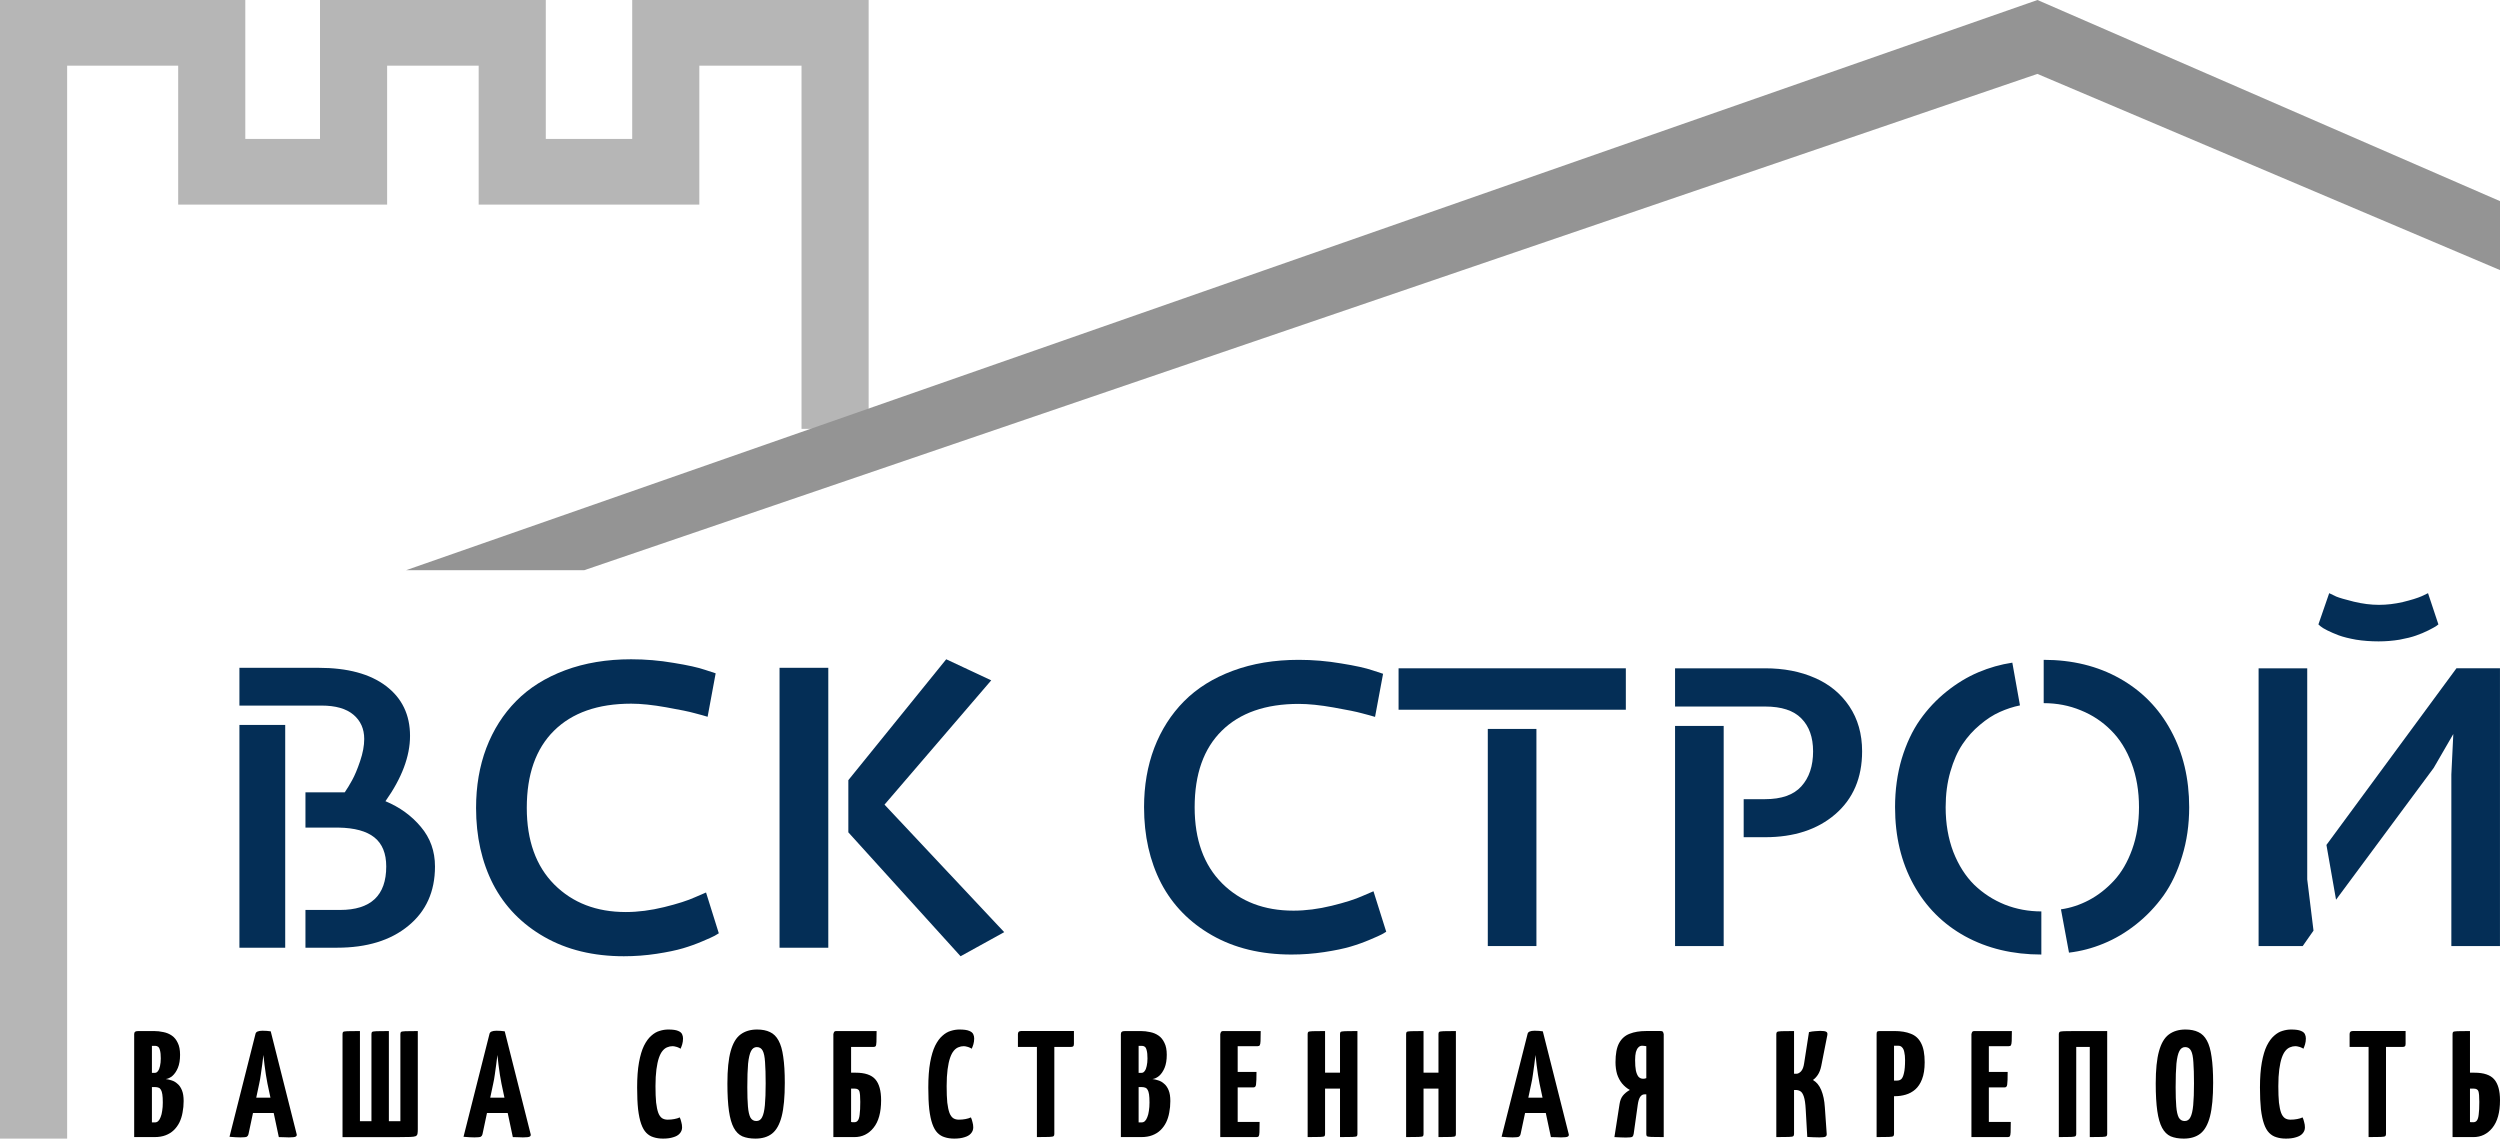
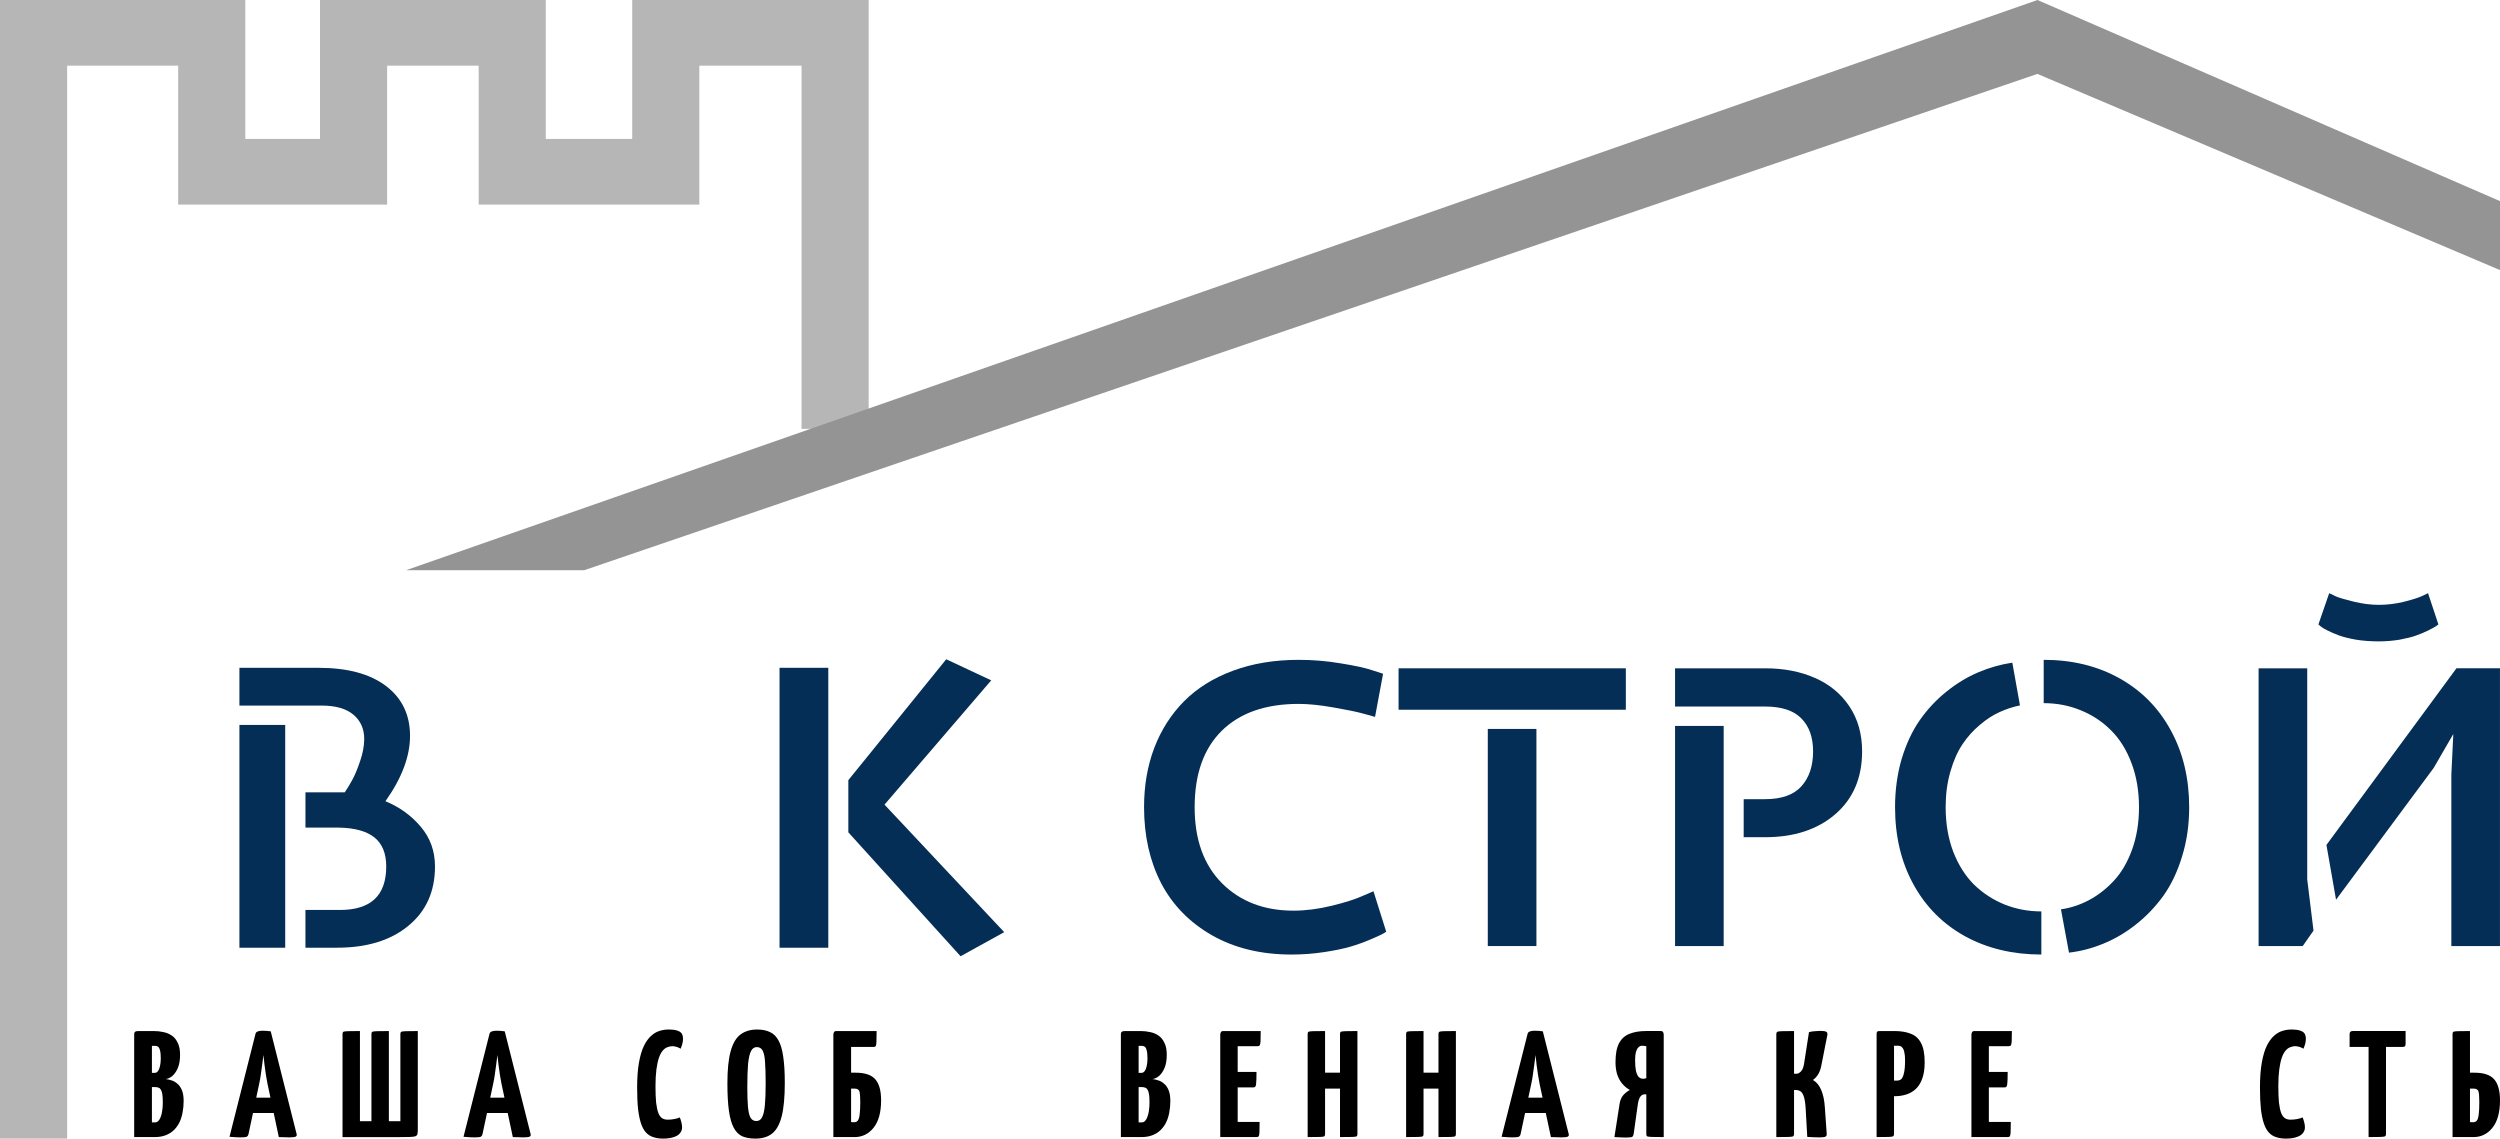
<svg xmlns="http://www.w3.org/2000/svg" xml:space="preserve" width="238.395mm" height="108.576mm" version="1.1" style="shape-rendering:geometricPrecision; text-rendering:geometricPrecision; image-rendering:optimizeQuality; fill-rule:evenodd; clip-rule:evenodd" viewBox="0 0 13650.34 6216.95">
  <defs>
    <style type="text/css"> .fil1 {fill:#042E56} .fil3 {fill:#949494} .fil0 {fill:#B6B6B6} .fil2 {fill:black;fill-rule:nonzero} </style>
  </defs>
  <g id="Layer_x0020_1">
    <polygon class="fil0" points="-0,0 1339.39,0 1339.39,758.6 1747.27,758.6 1747.27,0 2980.11,0 2980.11,758.6 3451.89,758.6 3451.89,0 4742.91,0 4742.91,2341.75 4376.4,2341.75 4376.4,358.48 3818.4,358.48 3818.4,1117.14 2613.6,1117.14 2613.6,358.48 2113.78,358.48 2113.78,1117.14 972.89,1117.14 972.89,358.48 366.56,358.48 366.56,6216.95 -0,6216.95 " />
    <path class="fil1" d="M6246.68 4407.82c0,-117.89 18.54,-225.88 55.68,-323.9 37.85,-98.69 92.04,-183.68 162.74,-254.99 70.65,-71.26 159.52,-126.78 266.59,-166.52 107.06,-39.8 227,-59.66 359.76,-59.66 77.75,0 154.87,6.54 231.24,19.57 77.08,12.31 134.55,24.98 172.35,38l56.75 18.54 -43.88 235.43c-17.88,-5.47 -41.38,-12.01 -70.7,-19.51 -29.22,-8.22 -80.96,-18.85 -155.24,-31.88 -73.5,-13.02 -137,-19.56 -190.53,-19.56 -181.33,0 -321.56,49.04 -420.8,147.06 -98.49,97.31 -147.72,236.45 -147.72,417.43 0,176.85 49.95,315.28 149.87,415.34 99.91,99.4 229.86,149.1 389.75,149.1 66.35,0 135.97,-8.94 208.77,-26.71 72.79,-17.83 128.83,-35.66 168.11,-53.49l59.92 -25.69 69.62 221.03c-5,3.48 -12.51,7.92 -22.47,13.38 -10.01,5.47 -32.13,15.43 -66.4,29.83 -33.56,14.35 -68.86,27.07 -105.99,38 -37.14,10.99 -84.95,20.95 -143.49,29.83 -58.49,8.94 -118.1,13.39 -178.79,13.39 -166.32,0 -310.83,-34.94 -433.62,-104.87 -122.75,-69.93 -215.56,-164.84 -278.34,-284.83 -62.11,-120.6 -93.17,-258.72 -93.17,-414.32z" />
    <path class="fil1" d="M7636.38 3875.2l0 -226.19 1240.91 0 0 226.19 -1240.91 0zm487.16 1290.35l0 -1185.48 265.52 0 0 1185.48 -265.52 0z" />
    <path class="fil1" d="M9146.03 5165.55l0 -1201.93 265.52 0 0 1201.93 -265.52 0zm0 -1307.82l0 -208.72 491.4 0c102.06,0 192.72,17.47 271.95,52.46 79.22,34.28 142.05,86.02 188.43,155.24 46.39,69.21 69.58,151.15 69.58,245.75 0,144.61 -48.89,259.08 -146.65,343.37 -97.11,83.67 -224.86,125.45 -383.31,125.45l-116.67 0 0 -207.7 116.67 0c89.95,0 155.95,-23.29 198.09,-69.93 42.81,-47.25 64.21,-111 64.21,-191.19 0,-76.77 -21.4,-136.8 -64.21,-179.96 -42.14,-43.16 -108.14,-64.77 -198.09,-64.77l-491.4 0z" />
    <path class="fil1" d="M10347.25 4407.82c0,-94.6 12.16,-183.02 36.42,-265.26 24.98,-82.29 58.18,-152.89 99.56,-211.84 41.43,-58.94 89.95,-110.69 145.63,-155.23 55.68,-44.55 113.5,-79.53 173.42,-104.87 59.97,-25.39 121.72,-42.86 185.27,-52.46l41.74 233.39c-37.14,7.56 -73.86,19.57 -110.29,36.01 -35.66,15.73 -71.72,39.08 -108.14,69.93 -36.37,30.14 -68.14,65.44 -95.26,105.89 -27.12,40.46 -49.24,90.46 -66.4,150.08 -17.11,58.95 -25.7,123.77 -25.7,194.36 0,89.09 13.95,170.31 41.79,243.66 28.55,72.64 66.71,132.66 114.52,179.91 48.58,46.64 104.21,82.6 167.04,107.99 62.83,24.67 129.18,37.04 199.16,37.04l0 235.43c-156.31,0 -295.14,-33.26 -416.52,-99.76 -120.6,-66.46 -214.49,-160.7 -281.56,-282.73 -67.12,-121.98 -100.68,-262.5 -100.68,-421.52zm811.57 -568.58l0 -236.5c156.31,0 294.79,33.91 415.44,101.8 120.61,67.84 213.78,162.79 279.41,284.78 66.41,122.03 99.56,261.53 99.56,418.5 0,95.27 -12.82,184.35 -38.51,267.31 -24.98,82.96 -58.9,154.57 -101.7,214.89 -42.86,59.61 -92.81,112.07 -149.92,157.28 -56.39,44.59 -115.59,79.53 -177.71,104.87 -61.4,25.39 -124.18,41.83 -188.44,49.35l-43.88 -236.46c52.82,-7.56 103.85,-24.31 153.09,-50.37 49.24,-26.05 94.55,-61.35 135.97,-105.89 41.38,-44.59 74.58,-101.45 99.56,-170.71 24.98,-69.21 37.49,-145.99 37.49,-230.27 0,-88.42 -13.59,-168.62 -40.71,-240.59 -27.12,-72.69 -64.57,-132.66 -112.43,-179.96 -47.1,-47.3 -102.06,-83.62 -164.84,-108.95 -62.83,-26.05 -130.3,-39.08 -202.38,-39.08z" />
    <path class="fil1" d="M12332.25 5165.55l0 -1516.54 265.52 0 0 1152.59 34.28 279.67 -58.9 84.28 -240.9 0zm326.56 -1756.11l58.9 -170.66c9.29,4.8 22.11,10.98 38.51,18.49 16.45,6.85 48.22,16.09 95.32,27.79 47.81,11.65 93.83,17.47 138.12,17.47 42.81,0 86.32,-5.16 130.61,-15.43 44.95,-10.98 79.22,-21.61 102.77,-31.88l34.28 -16.44 56.7 170.66c-2.81,2.76 -7.46,6.18 -13.89,10.27 -6.44,4.14 -20.33,11.7 -41.74,22.63 -20.74,10.32 -42.85,19.57 -66.4,27.79 -22.83,8.22 -52.82,15.73 -89.95,22.63 -37.09,6.13 -75.29,9.25 -114.52,9.25 -43.57,0 -84.59,-3.12 -123.15,-9.25 -38.52,-6.89 -69.93,-14.76 -94.2,-23.65 -23.54,-8.94 -44.23,-17.83 -62.11,-26.77 -17.83,-8.89 -30.34,-16.45 -37.45,-22.63l-11.8 -10.27zm43.88 1203.97l709.87 -964.41 237.63 0 0 1516.54 -265.47 0 0 -936.67 10.72 -221.03 -107.06 185.07 -533.23 719.68 -52.46 -299.19z" />
    <path class="fil1" d="M1307.26 5174.59l0 -1216.39 250.04 0 0 1216.39 -250.04 0zm0 -1322.08l0 -206.16 432.5 0c158.09,0 280.79,33.15 368.09,99.45 87.3,66.31 130.97,157.13 130.97,272.52 0,111.2 -44.75,230.02 -134.19,356.39 78,32.48 142.42,79.12 193.19,139.91 51.54,60.79 77.28,132.96 77.28,216.53 0,136.75 -48.68,244.88 -145.99,324.32 -96.6,79.43 -226.08,119.12 -388.47,119.12l-172.81 0 0 -206.16 188.9 0c168.16,0 252.19,-79.08 252.19,-237.27 0,-71.16 -21.46,-123.97 -64.37,-158.56 -42.96,-34.53 -108.39,-52.46 -196.4,-53.84l-180.32 0 0 -192.73 214.64 0c12.87,-18.64 26.1,-40.41 39.74,-65.28 14.3,-25.54 28.96,-60.43 43.98,-104.66 15.02,-44.19 22.53,-84.59 22.53,-121.22 0,-55.27 -19.67,-99.45 -59,-132.61 -39.38,-33.15 -97.31,-49.75 -173.88,-49.75l-448.59 0z" />
-     <path class="fil1" d="M2599.4 4410.99c0,-118.82 18.59,-227.57 55.78,-326.36 37.95,-99.51 92.3,-185.11 163.15,-256.93 70.85,-71.87 159.94,-127.8 267.21,-167.9 107.32,-40.05 227.57,-60.08 360.63,-60.08 78,0 155.24,6.54 231.8,19.67 77.29,12.47 134.86,25.23 172.76,38.36l56.9 18.64 -43.98 237.27c-17.93,-5.52 -41.52,-12.1 -70.85,-19.67 -29.32,-8.33 -81.22,-19 -155.59,-32.13 -73.71,-13.13 -137.41,-19.72 -191.05,-19.72 -181.75,0 -322.32,49.4 -421.77,148.19 -98.74,98.08 -148.08,238.3 -148.08,420.65 0,178.22 50.06,317.77 150.23,418.61 100.17,100.17 230.38,150.23 390.62,150.23 66.56,0 136.33,-9 209.28,-26.92 72.99,-17.98 129.18,-35.96 168.52,-53.89l60.12 -25.9 69.72 222.76c-5.01,3.42 -12.52,7.92 -22.53,13.48 -10.01,5.52 -32.19,15.53 -66.56,30.04 -33.61,14.5 -69.01,27.27 -106.24,38.31 -37.19,11.03 -85.1,21.1 -143.8,30.04 -58.69,8.99 -118.41,13.48 -179.24,13.48 -166.68,0 -311.59,-35.24 -434.65,-105.68 -123.06,-70.44 -216.07,-166.11 -279,-286.97 -62.27,-121.57 -93.38,-260.77 -93.38,-417.59z" />
    <path class="fil1" d="M4256.42 5174.59l0 -1528.24 266.18 0 0 1528.24 -266.18 0zm375.65 -629.93l0 -284.93 534.46 -660.02 245.75 114.99 -582.73 678.66 653.58 696.28 -238.24 131.58 -612.82 -676.56z" />
    <path class="fil2" d="M732.65 6208.62l0 -562.5c0,-5.52 1.68,-9.65 5.11,-12.41 3.37,-2.76 9.6,-4.14 18.7,-4.14l83.21 0c18.13,0 35.71,1.9 52.67,5.78 17.01,3.32 32.28,9.65 45.87,19.05 13.59,9.35 24.36,22.58 32.28,39.69 8.48,16.55 12.72,38.31 12.72,65.33 0,28.14 -3.93,51.84 -11.9,71.15 -7.92,18.75 -17.83,33.36 -29.73,43.88 -11.85,9.91 -24.06,15.68 -36.53,17.37 10.22,1.07 21,3.57 32.28,7.4 11.34,3.32 21.81,9.4 31.41,18.24 10.22,8.27 18.44,20.13 24.67,35.55 6.24,14.92 9.35,34.48 9.35,58.74 0,22.07 -1.99,43.01 -5.98,62.88 -3.37,19.31 -9.04,37.24 -16.96,53.79 -7.96,15.99 -18.13,30.03 -30.59,42.14 -12.47,12.16 -27.48,21.55 -45.01,28.14 -17.01,6.64 -37.08,9.91 -60.32,9.91l-111.25 0zm96.85 -80.2l16.96 0c6.79,0 12.77,-2.5 17.82,-7.46 5.11,-5 9.35,-12.16 12.77,-21.5 3.93,-9.4 6.8,-20.69 8.48,-33.92 2.25,-13.28 3.42,-28.4 3.42,-45.52 0,-18.75 -0.87,-33.66 -2.55,-44.69 -1.73,-11.03 -4.24,-19.31 -7.66,-24.83 -3.37,-6.03 -7.66,-9.91 -12.72,-11.54 -5.11,-2.2 -11.08,-3.32 -17.88,-3.32l-18.64 0 0 192.78zm0 -270.53l16.14 0c6.79,0 12.41,-3.32 16.96,-9.96 5.11,-6.59 8.78,-15.68 11.03,-27.28 2.86,-12.16 4.24,-25.95 4.24,-41.38 0,-19.31 -1.38,-33.92 -4.24,-43.83 -2.25,-9.96 -5.67,-16.55 -10.17,-19.87 -4.55,-3.32 -9.34,-4.95 -14.45,-4.95l-19.51 0 0 147.27z" />
    <path class="fil2" d="M1313.49 6210.31c-6.23,0 -15.02,-0.3 -26.36,-0.82 -11.34,-0.56 -22.63,-1.38 -33.97,-2.5l141.85 -561.74c2.25,-11.54 14.97,-17.37 38.21,-17.37 7.92,0 15.83,0.31 23.8,0.82 8.48,0.56 15.53,1.38 21.2,2.5l141.85 562.55c1.12,5.51 -0.87,9.65 -5.98,12.41 -5.06,2.76 -17.26,4.14 -36.52,4.14 -6.24,0 -13.85,-0.3 -22.94,-0.82 -9.04,0 -19.77,-0.3 -32.23,-0.86l-62.01 -291.98c-2.81,-14.92 -5.67,-30.9 -8.48,-48.01 -2.86,-17.62 -5.37,-35.86 -7.66,-54.61 -2.25,-18.75 -4.24,-36.67 -5.93,-53.74 -1.73,17.06 -3.99,34.99 -6.79,53.74 -2.3,18.75 -4.86,36.98 -7.67,54.61 -2.24,17.11 -5.11,33.1 -8.47,48.01l-58.64 276.3c-1.12,5.51 -3.93,9.91 -8.48,13.23 -3.93,2.76 -15.58,4.14 -34.78,4.14zm36.53 -133.17l0 -83.57 191.91 0 0 83.57 -191.91 0z" />
    <path class="fil2" d="M1870.22 6208.62l0 -562.5c0,-5.52 1.12,-9.4 3.37,-11.59 2.3,-2.2 9.91,-3.58 22.93,-4.14 13.59,-0.56 36.53,-0.82 68.81,-0.82l0 492.22 62.83 0 0 -475.66c0,-5.52 1.17,-9.4 3.42,-11.59 2.81,-2.2 10.73,-3.58 23.76,-4.14 13.02,-0.56 35.7,-0.82 67.98,-0.82l0 492.22 62.83 0 0 -475.66c0,-5.52 1.12,-9.4 3.42,-11.59 2.81,-2.2 10.72,-3.58 23.75,-4.14 13.03,-0.56 35.66,-0.82 67.94,-0.82l0 536.04c0,10.47 -0.56,18.8 -1.68,24.83 -1.13,6.08 -4.55,10.47 -10.22,13.23 -5.62,2.2 -15.28,3.58 -28.86,4.14 -13.03,0.56 -31.97,0.82 -56.9,0.82l-313.38 0z" />
    <path class="fil2" d="M2591.18 6210.31c-6.24,0 -15.02,-0.3 -26.31,-0.82 -11.34,-0.56 -22.68,-1.38 -33.97,-2.5l141.8 -561.74c2.3,-11.54 15.01,-17.37 38.25,-17.37 7.92,0 15.84,0.31 23.76,0.82 8.48,0.56 15.58,1.38 21.25,2.5l141.8 562.55c1.18,5.51 -0.81,9.65 -5.92,12.41 -5.11,2.76 -17.27,4.14 -36.53,4.14 -6.23,0 -13.89,-0.3 -22.93,-0.82 -9.04,0 -19.82,-0.3 -32.28,-0.86l-61.97 -291.98c-2.86,-14.92 -5.67,-30.9 -8.53,-48.01 -2.81,-17.62 -5.37,-35.86 -7.62,-54.61 -2.3,-18.75 -4.24,-36.67 -5.97,-53.74 -1.69,17.06 -3.93,34.99 -6.8,53.74 -2.24,18.75 -4.8,36.98 -7.61,54.61 -2.3,17.11 -5.11,33.1 -8.53,48.01l-58.59 276.3c-1.13,5.51 -3.93,9.91 -8.48,13.23 -3.99,2.76 -15.58,4.14 -34.84,4.14zm36.52 -133.17l0 -83.57 191.96 0 0 83.57 -191.96 0z" />
    <path class="fil2" d="M3620.66 6216.9c-19.2,0 -36.47,-2.45 -51.8,-7.41 -15.27,-4.44 -28.56,-12.41 -39.89,-24.01 -11.34,-11.59 -20.69,-27.83 -28.05,-48.78 -7.35,-21 -13.02,-47.71 -16.95,-80.3 -3.42,-32.49 -5.11,-71.92 -5.11,-118.25 0,-54.09 3.37,-99.86 10.16,-137.35 6.84,-37.49 15.88,-67.84 27.23,-90.98 11.85,-23.75 25.18,-41.94 39.89,-54.6 14.71,-13.23 29.99,-22.07 45.87,-26.51 15.84,-4.96 31.41,-7.41 46.69,-7.41 24.36,0 42.19,2.45 53.53,7.41 11.29,4.44 18.7,10.52 22.07,18.24 3.37,7.15 5.11,14.86 5.11,23.14 0,11.03 -1.43,21.51 -4.24,31.46 -2.86,9.35 -5.97,17.62 -9.34,24.83 -3.42,-2.76 -7.36,-5.01 -11.9,-6.64 -4.55,-2.2 -9.6,-3.88 -15.27,-4.95 -5.11,-1.64 -10.78,-2.5 -17.01,-2.5 -9.6,0 -18.95,1.94 -28.04,5.82 -9.04,3.27 -17.52,9.66 -25.44,19 -7.97,9.4 -14.71,22.33 -20.38,38.87 -5.67,16.55 -10.22,37.54 -13.59,62.88 -3.42,25.38 -5.11,55.98 -5.11,91.84 0,35.86 1.13,65.64 3.42,89.34 2.81,23.71 6.75,42.45 11.85,56.24 5.11,13.23 11.9,22.89 20.38,28.97 8.53,5.51 18.7,8.27 30.6,8.27 13.03,0 25.18,-1.12 36.52,-3.32 11.9,-2.2 21.82,-5.21 29.73,-9.09 3.37,7.15 6.23,15.73 8.47,25.64 2.81,9.4 4.24,19.06 4.24,28.97 0,12.67 -4.24,23.7 -12.72,33.1 -7.92,9.35 -19.82,16.24 -35.71,20.69 -15.28,4.96 -33.66,7.41 -55.22,7.41z" />
    <path class="fil2" d="M4124.63 6216.9c-27.74,0 -51.54,-4.14 -71.36,-12.41 -19.26,-8.78 -34.84,-24.26 -46.69,-46.33 -11.9,-22.02 -20.69,-52.67 -26.36,-91.79 -5.67,-39.18 -8.48,-89.34 -8.48,-150.59 0,-74.99 5.93,-133.73 17.82,-176.18 11.9,-43.06 29.73,-73.35 53.54,-91.03 24.31,-18.19 54.6,-27.28 90.87,-27.28 27.74,0 51.24,4.65 70.49,14.05 19.26,8.84 34.78,24.26 46.69,46.33 11.9,21.51 20.38,51.03 25.49,88.52 5.67,37.49 8.48,84.94 8.48,142.31 0,77.74 -5.67,138.68 -16.95,182.82 -11.34,44.14 -28.92,75.55 -52.67,94.29 -23.19,18.19 -53.53,27.28 -90.87,27.28zm5.06 -95.93c14.2,0 24.67,-6.89 31.46,-20.69 7.36,-13.79 12.47,-35.86 15.27,-66.2 2.81,-30.34 4.24,-69.78 4.24,-118.3 0,-47.97 -1.12,-86.58 -3.37,-115.8 -1.73,-29.22 -5.98,-50.21 -12.77,-62.88 -6.8,-13.23 -17.52,-19.87 -32.23,-19.87 -13.59,0 -24.06,7.2 -31.47,21.51 -7.35,13.79 -12.72,36.67 -16.14,68.7 -2.81,31.98 -4.24,74.99 -4.24,129.03 0,43.01 1.12,78.05 3.42,105.07 2.24,27.02 6.79,47.15 13.59,60.38 7.35,12.67 18.08,19.05 32.23,19.05z" />
    <path class="fil2" d="M4550.28 6208.62l0 -562.5c0,0 0.82,-2.76 2.55,-8.27 1.69,-5.52 6.49,-8.28 14.41,-8.28l219.14 0c0,27.59 -0.26,47.4 -0.87,59.56 -0.56,12.11 -1.94,19.87 -4.24,23.14 -2.25,2.75 -6.24,4.13 -11.9,4.13l-122.29 0 0 140.63 24.62 0c50.98,0 86.94,12.16 107.88,36.42 20.95,24.27 31.42,62.32 31.42,114.17 0,66.2 -13.85,116.36 -41.63,150.53 -27.18,33.66 -61.7,50.47 -103.59,50.47l-115.49 0zm113.81 -81.07c8.48,0 15.02,-3.01 19.51,-9.09 5.11,-6.08 8.53,-17.11 10.22,-33.1 2.25,-15.99 3.37,-38.87 3.37,-68.65 0,-29.78 -1.69,-49.35 -5.06,-58.75 -3.42,-9.34 -12.21,-14.05 -26.36,-14.05l-18.7 0 0 182c2.3,0.56 4.55,1.12 6.8,1.63 2.86,0 6.23,0 10.22,0z" />
-     <path class="fil2" d="M5210.5 6216.9c-19.26,0 -36.53,-2.45 -51.8,-7.41 -15.32,-4.44 -28.61,-12.41 -39.94,-24.01 -11.34,-11.59 -20.69,-27.83 -28.05,-48.78 -7.36,-21 -13.03,-47.71 -16.96,-80.3 -3.42,-32.49 -5.11,-71.92 -5.11,-118.25 0,-54.09 3.42,-99.86 10.16,-137.35 6.8,-37.49 15.89,-67.84 27.18,-90.98 11.9,-23.75 25.23,-41.94 39.95,-54.6 14.71,-13.23 29.98,-22.07 45.87,-26.51 15.83,-4.96 31.41,-7.41 46.68,-7.41 24.37,0 42.19,2.45 53.54,7.41 11.29,4.44 18.7,10.52 22.07,18.24 3.42,7.15 5.11,14.86 5.11,23.14 0,11.03 -1.43,21.51 -4.24,31.46 -2.86,9.35 -5.98,17.62 -9.34,24.83 -3.42,-2.76 -7.36,-5.01 -11.9,-6.64 -4.55,-2.2 -9.6,-3.88 -15.27,-4.95 -5.11,-1.64 -10.78,-2.5 -17.01,-2.5 -9.6,0 -18.95,1.94 -27.99,5.82 -9.09,3.27 -17.57,9.66 -25.49,19 -7.92,9.4 -14.72,22.33 -20.38,38.87 -5.67,16.55 -10.22,37.54 -13.59,62.88 -3.42,25.38 -5.11,55.98 -5.11,91.84 0,35.86 1.12,65.64 3.37,89.34 2.86,23.71 6.84,42.45 11.9,56.24 5.11,13.23 11.9,22.89 20.38,28.97 8.48,5.51 18.7,8.27 30.6,8.27 13.03,0 25.18,-1.12 36.52,-3.32 11.9,-2.2 21.76,-5.21 29.73,-9.09 3.37,7.15 6.24,15.73 8.48,25.64 2.81,9.4 4.24,19.06 4.24,28.97 0,12.67 -4.24,23.7 -12.72,33.1 -7.96,9.35 -19.82,16.24 -35.66,20.69 -15.32,4.96 -33.71,7.41 -55.22,7.41z" />
-     <path class="fil2" d="M5661.65 6208.62l0 -570.78c0,0 0.56,0 1.68,0 1.69,0 6.8,0 15.28,0l61.14 0c8.53,0 13.33,0 14.46,0 1.68,0 2.55,0 2.55,0l0 554.28c0,5.52 -1.43,9.35 -4.24,11.54 -2.86,2.2 -11.03,3.58 -24.67,4.14 -12.97,0.56 -35.09,0.82 -66.2,0.82zm-103.64 -492.22l0 -70.29c0,-11.03 5.67,-16.55 17.01,-16.55l288.76 0 0 70.29c0,6.64 -1.43,11.03 -4.24,13.28 -2.3,2.2 -6.54,3.27 -12.77,3.27l-288.76 0z" />
+     <path class="fil2" d="M5210.5 6216.9z" />
    <path class="fil2" d="M6120.15 6208.62l0 -562.5c0,-5.52 1.68,-9.65 5.11,-12.41 3.37,-2.76 9.6,-4.14 18.7,-4.14l83.21 0c18.13,0 35.66,1.9 52.67,5.78 17.01,3.32 32.28,9.65 45.87,19.05 13.59,9.35 24.36,22.58 32.28,39.69 8.48,16.55 12.72,38.31 12.72,65.33 0,28.14 -3.93,51.84 -11.9,71.15 -7.91,18.75 -17.82,33.36 -29.73,43.88 -11.85,9.91 -24.05,15.68 -36.52,17.37 10.22,1.07 20.99,3.57 32.28,7.4 11.34,3.32 21.81,9.4 31.46,18.24 10.17,8.27 18.39,20.13 24.62,35.55 6.24,14.92 9.3,34.48 9.3,58.74 0,22.07 -1.94,43.01 -5.93,62.88 -3.37,19.31 -9.04,37.24 -17.01,53.79 -7.91,15.99 -18.08,30.03 -30.54,42.14 -12.47,12.16 -27.48,21.55 -45.01,28.14 -17.01,6.64 -37.08,9.91 -60.32,9.91l-111.25 0zm96.85 -80.2l16.96 0c6.79,0 12.77,-2.5 17.82,-7.46 5.11,-5 9.35,-12.16 12.77,-21.5 3.93,-9.4 6.8,-20.69 8.48,-33.92 2.25,-13.28 3.37,-28.4 3.37,-45.52 0,-18.75 -0.82,-33.66 -2.5,-44.69 -1.74,-11.03 -4.24,-19.31 -7.66,-24.83 -3.42,-6.03 -7.67,-9.91 -12.72,-11.54 -5.11,-2.2 -11.09,-3.32 -17.88,-3.32l-18.64 0 0 192.78zm0 -270.53l16.14 0c6.74,0 12.41,-3.32 16.96,-9.96 5.11,-6.59 8.78,-15.68 11.03,-27.28 2.86,-12.16 4.24,-25.95 4.24,-41.38 0,-19.31 -1.38,-33.92 -4.24,-43.83 -2.25,-9.96 -5.67,-16.55 -10.17,-19.87 -4.55,-3.32 -9.34,-4.95 -14.45,-4.95l-19.51 0 0 147.27z" />
    <path class="fil2" d="M6662.78 6208.62l0 -562.5c0,0 0.87,-2.76 2.55,-8.27 1.69,-5.52 6.54,-8.28 14.46,-8.28l203.81 0c0,24.83 -0.26,43.01 -0.87,54.56 -0.56,11.59 -1.94,19.36 -4.24,23.19 -2.25,3.32 -6.24,4.96 -11.9,4.96l-108.7 0 0 413.65 119.79 0c0,25.9 -0.31,44.65 -0.87,56.24 -0.56,11.59 -1.99,19.05 -4.24,22.32 -2.25,2.76 -6.24,4.14 -11.9,4.14l-197.89 0zm6.8 -271.35l0 -84.38 191.09 0c0,34.78 -0.87,57.67 -2.55,68.71 -1.12,10.47 -5.67,15.68 -13.59,15.68l-174.95 0z" />
    <path class="fil2" d="M7316.62 6208.62l0 -562.5c0,-5.52 1.12,-9.4 3.37,-11.59 2.81,-2.2 10.78,-3.58 23.8,-4.14 12.97,-0.56 35.66,-0.82 67.94,-0.82l0 562.55c0,5.52 -1.18,9.35 -3.42,11.54 -2.25,2.2 -10.16,3.58 -23.75,4.14 -13.03,0.56 -35.71,0.82 -67.94,0.82zm-176.69 0l0 -562.5c0,-5.52 1.12,-9.4 3.42,-11.59 2.24,-2.2 9.86,-3.58 22.93,-4.14 13.54,-0.56 36.47,-0.82 68.76,-0.82l0 562.55c0,5.52 -1.12,9.35 -3.37,11.54 -2.3,2.2 -10.22,3.58 -23.8,4.14 -13.03,0.56 -35.66,0.82 -67.94,0.82zm45 -264.7l0 -86.89 174.14 0 0.87 86.89 -175.01 0z" />
    <path class="fil2" d="M7854.24 6208.62l0 -562.5c0,-5.52 1.12,-9.4 3.42,-11.59 2.81,-2.2 10.72,-3.58 23.8,-4.14 12.97,-0.56 35.66,-0.82 67.94,-0.82l0 562.55c0,5.52 -1.17,9.35 -3.42,11.54 -2.24,2.2 -10.22,3.58 -23.8,4.14 -13.03,0.56 -35.66,0.82 -67.94,0.82zm-176.64 0l0 -562.5c0,-5.52 1.13,-9.4 3.37,-11.59 2.3,-2.2 9.91,-3.58 22.94,-4.14 13.59,-0.56 36.52,-0.82 68.8,-0.82l0 562.55c0,5.52 -1.12,9.35 -3.37,11.54 -2.3,2.2 -10.22,3.58 -23.8,4.14 -13.03,0.56 -35.66,0.82 -67.94,0.82zm45.01 -264.7l0 -86.89 174.13 0 0.82 86.89 -174.95 0z" />
    <path class="fil2" d="M8259.27 6210.31c-6.24,0 -15.02,-0.3 -26.36,-0.82 -11.29,-0.56 -22.63,-1.38 -33.97,-2.5l141.85 -561.74c2.25,-11.54 15.02,-17.37 38.21,-17.37 7.92,0 15.84,0.31 23.81,0.82 8.47,0.56 15.52,1.38 21.2,2.5l141.85 562.55c1.13,5.51 -0.86,9.65 -5.97,12.41 -5.06,2.76 -17.27,4.14 -36.53,4.14 -6.23,0 -13.85,-0.3 -22.93,-0.82 -9.05,0 -19.77,-0.3 -32.24,-0.86l-62.01 -291.98c-2.81,-14.92 -5.67,-30.9 -8.48,-48.01 -2.86,-17.62 -5.41,-35.86 -7.66,-54.61 -2.24,-18.75 -4.24,-36.67 -5.93,-53.74 -1.68,17.06 -3.98,34.99 -6.79,53.74 -2.3,18.75 -4.86,36.98 -7.66,54.61 -2.25,17.11 -5.11,33.1 -8.48,48.01l-58.64 276.3c-1.13,5.51 -3.93,9.91 -8.48,13.23 -3.93,2.76 -15.58,4.14 -34.78,4.14zm36.52 -133.17l0 -83.57 191.91 0 0 83.57 -191.91 0z" />
    <path class="fil2" d="M8814.92 6208.62l28.05 -180.32c2.81,-18.75 8.78,-33.92 17.82,-45.52 9.65,-12.1 22.37,-22.63 38.21,-31.41 -16.4,-9.4 -30.55,-21.25 -42.45,-35.6 -11.9,-14.86 -20.95,-31.98 -27.18,-51.29 -5.67,-19.87 -8.48,-41.38 -8.48,-64.51 0,-45.21 6.49,-79.99 19.51,-104.26 13.59,-24.82 32.84,-41.89 57.77,-51.29 24.88,-9.91 54.61,-14.86 89.19,-14.86l79.79 0c8.53,0 13.33,2.76 14.45,8.28 1.69,5.51 2.55,8.27 2.55,8.27l0 562.5c-32.28,0 -54.91,-0.26 -67.93,-0.82 -13.03,-0.56 -20.95,-1.94 -23.81,-4.14 -2.24,-2.19 -3.37,-6.02 -3.37,-11.54l0 -216.78 -10.22 0c-9.04,0 -16.7,4.44 -22.93,13.28 -6.23,8.78 -10.73,23.4 -13.59,43.83l-22.07 158c-1.12,7.71 -3.68,13.23 -7.66,16.55 -3.93,2.76 -15.84,4.14 -35.66,4.14 -7.36,0 -17.01,-0.26 -28.86,-0.82 -11.34,-0.56 -22.38,-1.12 -33.15,-1.68zm157.13 -318.49c2.86,0 5.67,-0.25 8.48,-0.81 2.86,-0.57 5.67,-1.38 8.53,-2.51l0 -174.54c-3.99,-1.08 -7.92,-1.64 -11.9,-1.64 -3.42,-0.56 -7.1,-0.82 -11.03,-0.82 -7.92,0 -14.71,3.02 -20.38,9.09 -5.67,5.52 -10.22,14.05 -13.59,25.65 -2.86,11.59 -4.24,26.2 -4.24,43.83 0,23.19 1.38,42.19 4.24,57.1 3.37,14.86 8.17,26.21 14.4,33.92 6.8,7.15 15.33,10.72 25.49,10.72z" />
    <path class="fil2" d="M9934.16 6210.31c-10.73,0 -21.51,-0.3 -32.28,-0.82 -10.73,-0.56 -22.07,-1.12 -33.97,-1.68l-8.48 -150.53c-1.68,-31.47 -5.11,-54.61 -10.16,-69.52 -5.11,-15.43 -11.65,-25.33 -19.57,-29.78 -7.35,-4.39 -15.83,-6.58 -25.49,-6.58l-8.48 0 0 240.74c0,5.52 -1.43,9.35 -4.24,11.54 -2.24,2.2 -10.22,3.58 -23.8,4.14 -13.59,0.56 -36.52,0.82 -68.76,0.82l0 -562.5c0,-5.52 1.38,-9.4 4.24,-11.59 2.81,-2.2 10.72,-3.58 23.75,-4.14 13.59,-0.56 36.53,-0.82 68.81,-0.82l0 233.29 12.72 0c8.53,0 17.01,-4.45 25.49,-13.23 8.48,-9.4 14.15,-24.26 17.01,-44.7l26.31 -169.58c11.34,-2.76 22.37,-4.4 33.15,-4.96 10.73,-1.12 20.08,-1.68 27.99,-1.68 17.01,0 28.05,1.68 33.15,5 5.67,2.76 7.61,8.78 5.93,18.19l-33.1 167.95c-3.99,19.82 -10.22,36.11 -18.7,48.78 -8.48,12.72 -17.57,22.06 -27.18,28.14 19.82,11.03 35.09,29.52 45.87,55.42 10.72,25.9 17.26,57.06 19.51,93.48l10.22 145.58c0.56,7.2 -1.73,12.16 -6.8,14.91 -5.11,2.76 -16.14,4.14 -33.15,4.14z" />
    <path class="fil2" d="M10274.51 5985.3c-9.6,0 -15.27,-1.68 -16.96,-4.95 -1.68,-3.32 -2.55,-9.4 -2.55,-18.24l0 -315.99c0,0 0.31,-2.76 0.87,-8.27 0.56,-5.52 5.37,-8.28 14.41,-8.28l73.05 0c35.7,0 65.69,4.96 90.05,14.86 24.88,9.4 43.57,26.47 56.04,51.29 13.03,24.27 19.56,59.05 19.56,104.26 0,37.49 -4.85,68.4 -14.45,92.66 -9.04,23.71 -21.51,42.45 -37.39,56.24 -15.28,13.23 -32.54,22.63 -51.8,28.15 -18.7,5.51 -37.96,8.27 -57.72,8.27l-73.1 0zm-27.99 223.33l0 -562.5c0,-6.08 0.82,-10.22 2.55,-12.41 2.25,-2.76 7.05,-4.14 14.41,-4.14l61.2 0c8.47,0 13.28,2.76 14.4,8.28 1.69,5.51 2.55,8.27 2.55,8.27l0 546c0,5.52 -1.43,9.35 -4.24,11.54 -2.81,2.2 -10.78,3.58 -23.8,4.14 -12.97,0.56 -35.35,0.82 -67.07,0.82zm95.11 -308.58l17.01 0c9.04,0 16.7,-2.71 22.89,-8.22 6.23,-6.08 11.08,-17.11 14.45,-33.1 3.99,-15.99 5.98,-39.43 5.98,-70.34 0,-17.62 -1.43,-32.23 -4.29,-43.83 -2.25,-11.6 -6.24,-20.13 -11.85,-25.65 -5.11,-6.08 -12.21,-9.09 -21.25,-9.09l-22.94 0 0 190.23z" />
    <path class="fil2" d="M10764.27 6208.62l0 -562.5c0,0 0.87,-2.76 2.56,-8.27 1.68,-5.52 6.48,-8.28 14.45,-8.28l203.81 0c0,24.83 -0.31,43.01 -0.87,54.56 -0.56,11.59 -1.94,19.36 -4.24,23.19 -2.25,3.32 -6.24,4.96 -11.9,4.96l-108.7 0 0 413.65 119.79 0c0,25.9 -0.3,44.65 -0.87,56.24 -0.56,11.59 -1.99,19.05 -4.24,22.32 -2.25,2.76 -6.23,4.14 -11.9,4.14l-197.89 0zm6.8 -271.35l0 -84.38 191.09 0c0,34.78 -0.81,57.67 -2.55,68.71 -1.12,10.47 -5.67,15.68 -13.59,15.68l-174.95 0z" />
-     <path class="fil2" d="M11241.41 6208.62l0 -562.5c0,-5.52 1.43,-9.4 4.24,-11.59 2.86,-2.2 10.78,-3.58 23.8,-4.14 13.59,-0.56 35.96,-0.82 67.07,-0.82l169.03 0 0 562.55c0,5.52 -1.43,9.35 -4.24,11.54 -2.86,2.2 -10.78,3.58 -23.8,4.14 -13.03,0.56 -35.35,0.82 -67.07,0.82l0 -492.22 -73.92 0 0 475.72c0,5.52 -1.38,9.35 -4.24,11.54 -2.81,2.2 -10.78,3.58 -23.75,4.14 -13.03,0.56 -35.4,0.82 -67.13,0.82z" />
-     <path class="fil2" d="M11923.45 6216.9c-27.74,0 -51.54,-4.14 -71.3,-12.41 -19.31,-8.78 -34.84,-24.26 -46.74,-46.33 -11.9,-22.02 -20.69,-52.67 -26.3,-91.79 -5.67,-39.18 -8.53,-89.34 -8.53,-150.59 0,-74.99 5.98,-133.73 17.88,-176.18 11.85,-43.06 29.68,-73.35 53.48,-91.03 24.37,-18.19 54.66,-27.28 90.88,-27.28 27.74,0 51.24,4.65 70.49,14.05 19.26,8.84 34.84,24.26 46.73,46.33 11.85,21.51 20.38,51.03 25.44,88.52 5.67,37.49 8.53,84.94 8.53,142.31 0,77.74 -5.67,138.68 -17.01,182.82 -11.34,44.14 -28.86,75.55 -52.66,94.29 -23.19,18.19 -53.49,27.28 -90.88,27.28zm5.11 -95.93c14.15,0 24.62,-6.89 31.42,-20.69 7.35,-13.79 12.47,-35.86 15.27,-66.2 2.86,-30.34 4.24,-69.78 4.24,-118.3 0,-47.97 -1.13,-86.58 -3.37,-115.8 -1.69,-29.22 -5.93,-50.21 -12.72,-62.88 -6.85,-13.23 -17.57,-19.87 -32.29,-19.87 -13.59,0 -24.05,7.2 -31.41,21.51 -7.4,13.79 -12.77,36.67 -16.14,68.7 -2.86,31.98 -4.24,74.99 -4.24,129.03 0,43.01 1.12,78.05 3.37,105.07 2.25,27.02 6.8,47.15 13.59,60.38 7.36,12.67 18.13,19.05 32.28,19.05z" />
    <path class="fil2" d="M12481.61 6216.9c-19.26,0 -36.53,-2.45 -51.8,-7.41 -15.32,-4.44 -28.61,-12.41 -39.94,-24.01 -11.29,-11.59 -20.69,-27.83 -27.99,-48.78 -7.4,-21 -13.08,-47.71 -17.01,-80.3 -3.37,-32.49 -5.11,-71.92 -5.11,-118.25 0,-54.09 3.42,-99.86 10.22,-137.35 6.8,-37.49 15.84,-67.84 27.18,-90.98 11.9,-23.75 25.19,-41.94 39.9,-54.6 14.71,-13.23 30.03,-22.07 45.87,-26.51 15.83,-4.96 31.41,-7.41 46.69,-7.41 24.36,0 42.19,2.45 53.53,7.41 11.34,4.44 18.7,10.52 22.07,18.24 3.42,7.15 5.11,14.86 5.11,23.14 0,11.03 -1.43,21.51 -4.24,31.46 -2.81,9.35 -5.93,17.62 -9.34,24.83 -3.42,-2.76 -7.36,-5.01 -11.9,-6.64 -4.49,-2.2 -9.6,-3.88 -15.27,-4.95 -5.11,-1.64 -10.78,-2.5 -17.01,-2.5 -9.6,0 -18.95,1.94 -27.99,5.82 -9.09,3.27 -17.57,9.66 -25.49,19 -7.92,9.4 -14.71,22.33 -20.38,38.87 -5.67,16.55 -10.16,37.54 -13.59,62.88 -3.42,25.38 -5.11,55.98 -5.11,91.84 0,35.86 1.13,65.64 3.42,89.34 2.81,23.71 6.79,42.45 11.85,56.24 5.11,13.23 11.9,22.89 20.43,28.97 8.48,5.51 18.64,8.27 30.55,8.27 13.03,0 25.18,-1.12 36.52,-3.32 11.9,-2.2 21.82,-5.21 29.73,-9.09 3.37,7.15 6.24,15.73 8.48,25.64 2.86,9.4 4.24,19.06 4.24,28.97 0,12.67 -4.24,23.7 -12.72,33.1 -7.91,9.35 -19.82,16.24 -35.66,20.69 -15.32,4.96 -33.71,7.41 -55.22,7.41z" />
    <path class="fil2" d="M12932.75 6208.62l0 -570.78c0,0 0.56,0 1.68,0 1.69,0 6.8,0 15.28,0l61.19 0c8.48,0 13.28,0 14.41,0 1.73,0 2.55,0 2.55,0l0 554.28c0,5.52 -1.43,9.35 -4.24,11.54 -2.81,2.2 -11.03,3.58 -24.62,4.14 -13.02,0.56 -35.09,0.82 -66.25,0.82zm-103.59 -492.22l0 -70.29c0,-11.03 5.62,-16.55 16.96,-16.55l288.76 0 0 70.29c0,6.64 -1.43,11.03 -4.24,13.28 -2.25,2.2 -6.49,3.27 -12.72,3.27l-288.76 0z" />
    <path class="fil2" d="M13391.26 6208.62l0 -562.5c0,-5.52 1.17,-9.4 3.42,-11.59 2.25,-2.2 9.91,-3.58 22.94,-4.14 13.59,-0.56 36.52,-0.82 68.8,-0.82l0 227.47 24.62 0c50.88,0 86.84,12.16 107.78,36.42 20.94,24.27 31.52,62.32 31.52,114.17 0,66.2 -13.95,116.36 -41.63,150.53 -27.18,33.66 -61.75,50.47 -103.64,50.47l-113.81 0zm112.99 -81.07c8.48,0 14.97,-3.01 19.57,-9.09 5,-6.08 8.53,-17.11 10.16,-33.1 2.3,-15.99 3.37,-38.87 3.37,-68.65 0,-29.78 -1.64,-49.35 -5.01,-58.75 -3.52,-9.34 -12.31,-14.05 -26.41,-14.05l-19.51 0 0 182c1.69,0.56 3.12,1.12 4.24,1.63 1.68,0 3.68,0 5.93,0 2.24,0 4.8,0 7.66,0z" />
    <polygon class="fil3" points="11124.9,0 13650.34,1098.19 13650.34,1474.65 11124.44,403.54 3190.05,3113.33 2217.27,3113.33 " />
  </g>
</svg>